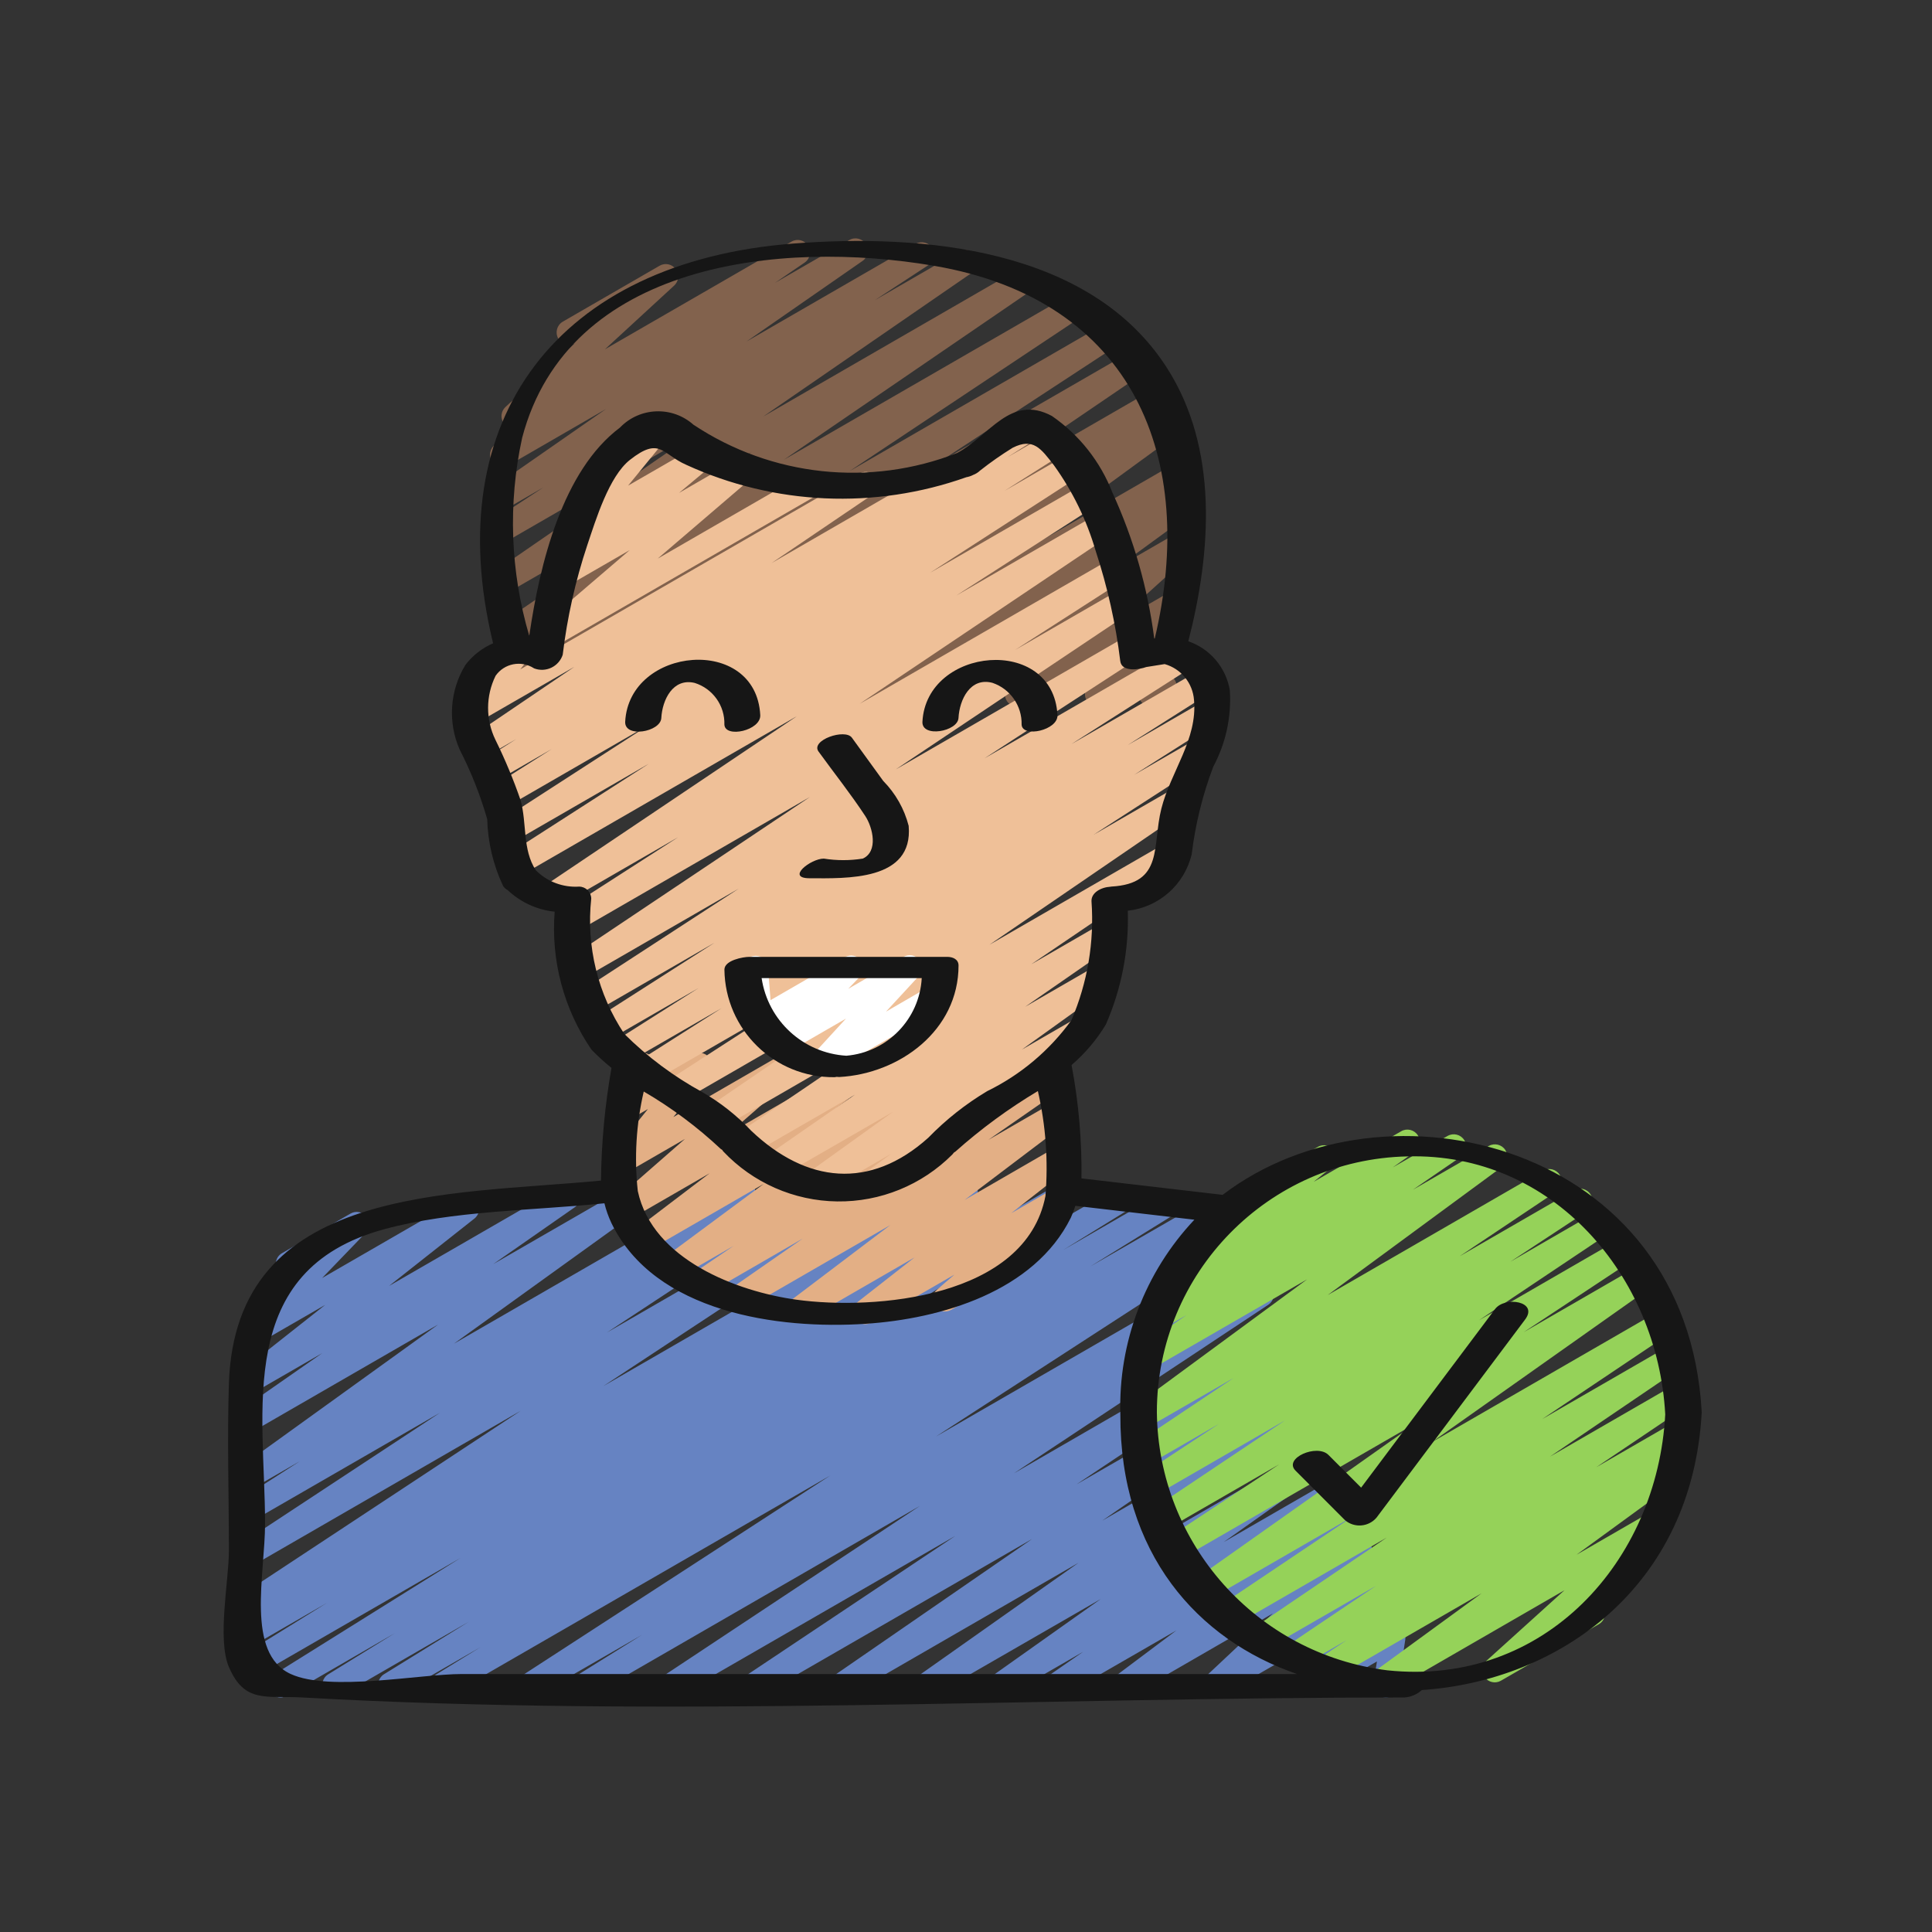
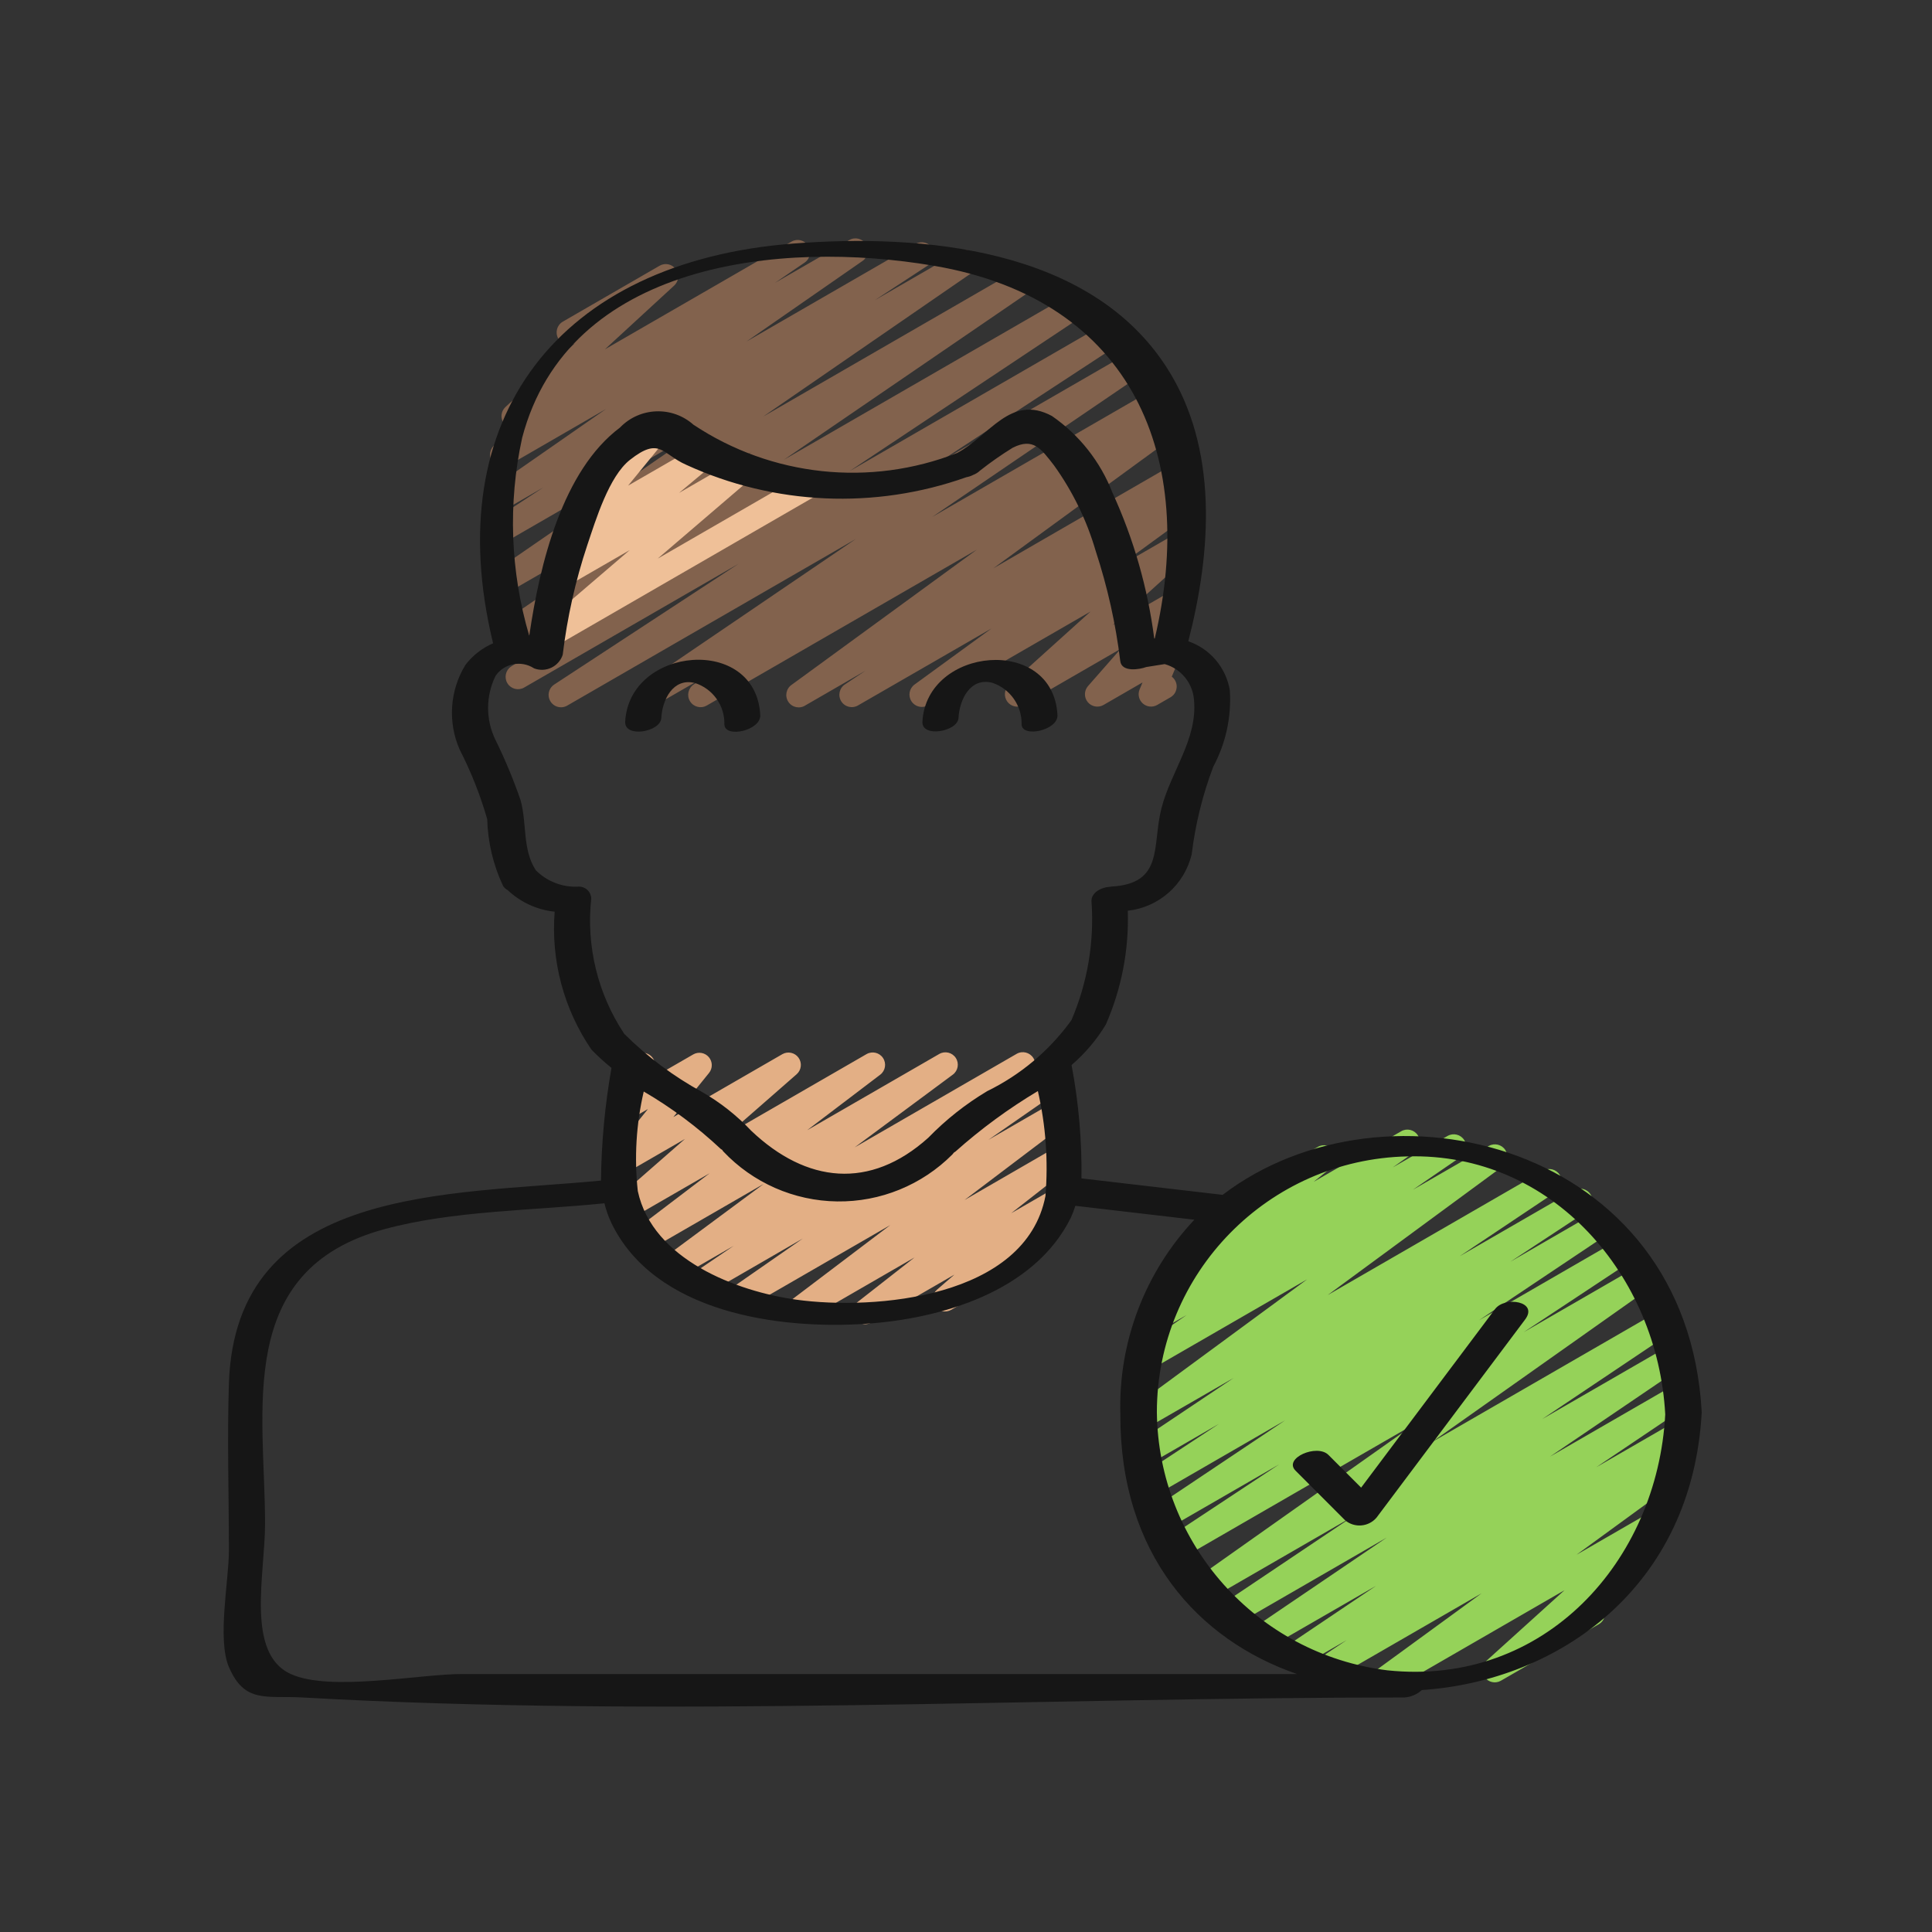
<svg xmlns="http://www.w3.org/2000/svg" fill="none" viewBox="0 0 120 120" height="120" width="120">
  <rect x="0" y="0" width="120" height="120" fill="#333333" stroke="none" />
-   <path fill="#6683C2" d="M17.418 105.433C17.075 105.433 16.773 105.206 16.679 104.876C16.584 104.546 16.719 104.194 17.01 104.012L28.607 96.766L15.801 104.161C15.437 104.38 14.964 104.261 14.746 103.897C14.528 103.532 14.646 103.06 15.011 102.841L20.318 99.552L15.771 102.177C15.41 102.358 14.971 102.231 14.764 101.885C14.557 101.539 14.652 101.091 14.983 100.86L15.618 100.469C15.279 100.575 14.911 100.438 14.724 100.135C14.507 99.781 14.61 99.319 14.957 99.091L32.34 87.628L15.771 97.198C15.411 97.4 14.957 97.282 14.741 96.931C14.524 96.581 14.622 96.122 14.963 95.891L27.327 87.75L15.771 94.42C15.41 94.618 14.957 94.498 14.743 94.147C14.529 93.795 14.629 93.338 14.97 93.108L18.624 90.76L15.771 92.406C15.416 92.605 14.969 92.494 14.748 92.153C14.528 91.812 14.611 91.359 14.937 91.117L27.213 82.27L15.769 88.876C15.412 89.081 14.958 88.969 14.737 88.622C14.516 88.275 14.608 87.815 14.944 87.579L20.021 84.041L15.769 86.496C15.42 86.692 14.979 86.588 14.755 86.257C14.531 85.926 14.598 85.478 14.909 85.227L20.2 81.047L16.037 83.45C15.703 83.647 15.276 83.566 15.038 83.26C14.8 82.955 14.827 82.52 15.1 82.246L17.975 79.27C17.675 79.296 17.387 79.148 17.233 78.889C17.021 78.521 17.147 78.051 17.515 77.838L21.772 75.377C22.104 75.185 22.527 75.267 22.763 75.57C22.999 75.873 22.976 76.303 22.709 76.578L20.009 79.38L28.601 74.42C28.95 74.214 29.399 74.316 29.627 74.651C29.855 74.987 29.782 75.442 29.462 75.691L24.168 79.87L34.877 73.688C35.234 73.483 35.688 73.595 35.909 73.942C36.13 74.289 36.038 74.748 35.702 74.984L30.639 78.514L39.646 73.323C40 73.125 40.447 73.236 40.668 73.576C40.888 73.917 40.806 74.371 40.48 74.612L28.196 83.458L45.756 73.323C46.117 73.118 46.577 73.236 46.793 73.591C47.01 73.945 46.906 74.408 46.558 74.635L42.913 76.978L49.245 73.323C49.605 73.122 50.059 73.24 50.275 73.59C50.492 73.941 50.394 74.399 50.053 74.631L37.692 82.769L54.056 73.323C54.414 73.13 54.861 73.25 55.075 73.596C55.289 73.942 55.196 74.395 54.863 74.629L37.478 86.092L59.597 73.323C59.96 73.126 60.413 73.251 60.624 73.605C60.836 73.959 60.73 74.417 60.385 74.643L60.288 74.703L62.678 73.319C63.041 73.119 63.496 73.242 63.709 73.597C63.922 73.951 63.816 74.411 63.469 74.637L58.133 77.938L66.073 73.354C66.435 73.163 66.882 73.288 67.092 73.638C67.302 73.988 67.202 74.442 66.864 74.671L55.294 81.901L69.435 73.735C69.798 73.531 70.258 73.653 70.473 74.011C70.687 74.369 70.576 74.832 70.224 75.055L66.052 77.63L72.242 74.057C72.604 73.864 73.054 73.988 73.265 74.34C73.475 74.692 73.373 75.148 73.031 75.375L67.72 78.663L75.125 74.4C75.489 74.195 75.949 74.317 76.163 74.675C76.377 75.033 76.267 75.497 75.914 75.72L73.167 77.412L76.377 75.566C76.737 75.373 77.184 75.494 77.397 75.842C77.61 76.189 77.515 76.642 77.18 76.875L58.131 89.228L77.361 78.127C77.722 77.931 78.174 78.055 78.386 78.407C78.598 78.76 78.495 79.216 78.153 79.444L74.204 81.906L77.977 79.727C78.336 79.529 78.787 79.647 79.003 79.996C79.219 80.344 79.124 80.8 78.787 81.033L62.978 91.51L78.956 82.279C79.314 82.084 79.762 82.202 79.978 82.549C80.193 82.895 80.1 83.35 79.766 83.584L66.861 92.199L79.877 84.707C80.234 84.505 80.686 84.619 80.906 84.966C81.125 85.312 81.034 85.769 80.699 86.005L68.461 94.453L80.874 87.288C81.23 87.089 81.679 87.201 81.899 87.544C82.118 87.888 82.032 88.343 81.702 88.582L71.842 95.54L81.826 89.776C82.182 89.571 82.636 89.681 82.858 90.027C83.08 90.373 82.991 90.832 82.656 91.07L76.004 95.783L82.649 91.947C83.007 91.739 83.465 91.85 83.686 92.2C83.907 92.549 83.813 93.01 83.472 93.245L81.419 94.668L83.28 93.591C83.632 93.389 84.08 93.496 84.304 93.834C84.528 94.172 84.451 94.626 84.128 94.871L80.436 97.649L84.038 95.569C84.378 95.363 84.819 95.449 85.056 95.769C85.293 96.088 85.247 96.535 84.951 96.8L80.825 100.677L85.057 98.234C85.369 98.052 85.765 98.111 86.01 98.377C86.255 98.642 86.282 99.042 86.075 99.338L84.034 102.277L86.14 101.063C86.396 100.915 86.714 100.928 86.958 101.094C87.202 101.261 87.329 101.552 87.284 101.844L87.077 103.204C87.457 103.034 87.903 103.196 88.085 103.571C88.266 103.946 88.116 104.397 87.746 104.589L86.462 105.329C86.205 105.474 85.888 105.462 85.643 105.298C85.399 105.131 85.272 104.839 85.317 104.547L85.523 103.197L81.831 105.327C81.519 105.506 81.126 105.446 80.882 105.182C80.639 104.918 80.611 104.52 80.814 104.224L82.854 101.284L75.842 105.321C75.502 105.528 75.061 105.441 74.825 105.122C74.588 104.803 74.633 104.355 74.93 104.09L79.056 100.215L70.218 105.321C69.866 105.523 69.418 105.417 69.194 105.078C68.97 104.74 69.047 104.286 69.37 104.041L73.062 101.272L66.037 105.321C65.68 105.52 65.231 105.406 65.012 105.062C64.793 104.717 64.882 104.262 65.214 104.024L67.278 102.594L62.551 105.321C62.196 105.519 61.748 105.406 61.529 105.065C61.31 104.723 61.394 104.269 61.721 104.029L68.364 99.322L57.953 105.321C57.598 105.514 57.154 105.401 56.937 105.061C56.719 104.721 56.801 104.27 57.125 104.029L66.987 97.068L52.696 105.321C52.34 105.515 51.894 105.4 51.677 105.058C51.461 104.715 51.547 104.263 51.874 104.024L64.106 95.589L47.233 105.321C46.875 105.517 46.427 105.399 46.211 105.052C45.996 104.705 46.089 104.251 46.422 104.017L59.337 95.397L42.133 105.321C41.775 105.519 41.324 105.401 41.108 105.053C40.892 104.704 40.987 104.248 41.324 104.015L57.139 93.534L36.723 105.321C36.362 105.512 35.915 105.387 35.705 105.037C35.495 104.687 35.594 104.234 35.932 104.004L39.877 101.543L33.322 105.321C32.963 105.514 32.515 105.393 32.302 105.046C32.089 104.698 32.184 104.245 32.519 104.012L51.573 91.645L27.882 105.321C27.519 105.518 27.066 105.393 26.855 105.039C26.643 104.685 26.749 104.227 27.094 104.001L29.843 102.309L24.613 105.324C24.252 105.512 23.806 105.386 23.597 105.036C23.389 104.687 23.488 104.235 23.825 104.006L29.117 100.731L21.166 105.321C20.802 105.526 20.342 105.404 20.128 105.046C19.914 104.688 20.024 104.224 20.376 104.001L24.53 101.435L17.801 105.329C17.685 105.397 17.553 105.433 17.418 105.433Z" />
  <path fill="#E3AF85" d="M53.739 82.246C53.411 82.246 53.119 82.038 53.012 81.728C52.905 81.418 53.006 81.074 53.264 80.872L56.802 78.103L49.953 82.059C49.602 82.259 49.156 82.153 48.932 81.817C48.708 81.48 48.783 81.027 49.104 80.781L55.296 76.092L46.189 81.35C45.832 81.549 45.383 81.436 45.164 81.091C44.945 80.746 45.034 80.291 45.366 80.053L49.864 76.927L43.856 80.4C43.499 80.595 43.051 80.479 42.835 80.133C42.619 79.788 42.709 79.334 43.041 79.098L45.567 77.383L42.183 79.335C41.83 79.535 41.383 79.428 41.16 79.089C40.937 78.75 41.016 78.296 41.34 78.052L47.444 73.529L40.381 77.606C40.03 77.806 39.584 77.7 39.36 77.363C39.136 77.026 39.212 76.574 39.532 76.328L44.075 72.874L39.214 75.68C38.871 75.879 38.433 75.785 38.202 75.463C37.971 75.141 38.023 74.696 38.322 74.435L42.543 70.743L39.005 72.785C38.684 72.97 38.276 72.9 38.036 72.618C37.795 72.337 37.789 71.924 38.022 71.635L40.244 68.885L39.301 69.428C39.019 69.591 38.665 69.558 38.417 69.347C38.169 69.135 38.082 68.791 38.198 68.486L38.671 67.256C38.576 67.191 38.498 67.106 38.44 67.007C38.337 66.83 38.309 66.619 38.362 66.422C38.415 66.225 38.544 66.056 38.721 65.954L39.534 65.493C39.817 65.329 40.172 65.363 40.42 65.576C40.667 65.788 40.754 66.132 40.637 66.436L40.415 67.016L43.06 65.491C43.38 65.308 43.786 65.379 44.026 65.66C44.266 65.941 44.272 66.352 44.041 66.64L41.823 69.385L48.592 65.477C48.934 65.281 49.369 65.376 49.599 65.697C49.829 66.018 49.778 66.461 49.482 66.722L45.261 70.414L53.825 65.471C54.176 65.271 54.623 65.377 54.846 65.714C55.07 66.051 54.995 66.503 54.674 66.75L50.133 70.2L58.342 65.462C58.694 65.261 59.142 65.369 59.365 65.708C59.587 66.047 59.509 66.501 59.185 66.745L53.085 71.265L63.149 65.454C63.508 65.25 63.963 65.365 64.182 65.715C64.401 66.064 64.305 66.524 63.965 66.757L61.445 68.466L65.063 66.379C65.42 66.171 65.878 66.283 66.099 66.632C66.321 66.981 66.227 67.443 65.886 67.677L61.388 70.8L65.258 68.566C65.61 68.366 66.056 68.472 66.279 68.809C66.503 69.146 66.428 69.599 66.107 69.845L59.911 74.534L65.501 71.303C65.851 71.102 66.296 71.205 66.522 71.539C66.748 71.873 66.678 72.324 66.361 72.574L62.809 75.354L65.518 73.791C65.862 73.593 66.299 73.689 66.528 74.012C66.758 74.334 66.705 74.779 66.406 75.038L64.044 77.083C64.192 77.148 64.315 77.259 64.395 77.4C64.608 77.768 64.482 78.238 64.114 78.45L59.083 81.355C58.74 81.551 58.304 81.456 58.075 81.134C57.845 80.812 57.897 80.369 58.194 80.109L59.279 79.169L54.124 82.145C54.007 82.213 53.874 82.247 53.739 82.246Z" />
  <path fill="#82624D" d="M34.845 43.931C34.505 43.931 34.205 43.708 34.107 43.383C34.009 43.057 34.137 42.705 34.422 42.519L45.873 35.018L32.549 42.709C32.191 42.91 31.738 42.794 31.52 42.445C31.303 42.096 31.399 41.638 31.737 41.405L46.352 31.684L32.071 39.928C31.713 40.136 31.254 40.023 31.034 39.672C30.813 39.322 30.91 38.859 31.253 38.627L46.692 28.061L31.479 36.844C31.121 37.056 30.659 36.945 30.436 36.593C30.214 36.241 30.312 35.776 30.657 35.544L43.646 26.593L31.22 33.767C30.861 33.965 30.409 33.846 30.194 33.496C29.979 33.146 30.077 32.689 30.416 32.458L33.762 30.267L31.245 31.721C30.889 31.92 30.439 31.806 30.22 31.462C30.002 31.117 30.09 30.662 30.422 30.424L37.635 25.407L31.588 28.901C31.23 29.105 30.775 28.992 30.556 28.644C30.336 28.295 30.43 27.836 30.768 27.601L32.614 26.332L32.296 26.515C31.957 26.706 31.528 26.615 31.297 26.301C31.067 25.987 31.107 25.551 31.391 25.284L35.699 21.326C35.329 21.52 34.873 21.384 34.67 21.02C34.467 20.655 34.591 20.196 34.949 19.983L40.975 16.502C41.314 16.31 41.743 16.402 41.973 16.716C42.204 17.03 42.163 17.466 41.88 17.733L37.572 21.697L49.164 15.005C49.521 14.801 49.976 14.914 50.196 15.262C50.416 15.611 50.322 16.07 49.984 16.305L48.138 17.568L52.753 14.908C53.109 14.703 53.564 14.816 53.785 15.162C54.005 15.51 53.914 15.969 53.577 16.205L46.358 21.218L56.883 15.143C57.243 14.945 57.695 15.065 57.91 15.415C58.125 15.764 58.027 16.221 57.688 16.453L54.342 18.643L59.572 15.625C59.929 15.424 60.381 15.537 60.6 15.883C60.82 16.23 60.729 16.687 60.394 16.923L47.401 25.875L63.317 16.686C63.676 16.467 64.144 16.577 64.368 16.933C64.593 17.289 64.489 17.759 64.137 17.988L48.69 28.556L66.544 18.25C66.902 18.054 67.351 18.172 67.566 18.519C67.781 18.865 67.689 19.32 67.355 19.554L52.764 29.266L68.818 19.997C69.177 19.802 69.626 19.921 69.84 20.269C70.055 20.617 69.96 21.072 69.624 21.305L58.166 28.809L70.372 21.762C70.73 21.554 71.188 21.667 71.409 22.017C71.629 22.368 71.533 22.83 71.19 23.063L57.9 32.11L71.782 24.095C72.144 23.89 72.603 24.008 72.819 24.363C73.036 24.717 72.932 25.18 72.584 25.407L71.333 26.21L72.35 25.624C72.704 25.418 73.158 25.525 73.382 25.869C73.606 26.213 73.521 26.672 73.188 26.912L61.7 35.298L73.102 28.71C73.461 28.509 73.914 28.626 74.131 28.975C74.349 29.324 74.253 29.782 73.915 30.015L72.658 30.864L73.287 30.501C73.641 30.294 74.095 30.402 74.319 30.746C74.543 31.089 74.458 31.548 74.125 31.789L69.356 35.268L73.279 33.005C73.618 32.822 74.04 32.916 74.267 33.227C74.495 33.538 74.457 33.969 74.179 34.236L69.103 38.824L72.875 36.644C73.201 36.455 73.616 36.53 73.855 36.821C74.094 37.113 74.087 37.535 73.838 37.818L71.807 40.125L72.165 39.92C72.451 39.756 72.809 39.792 73.056 40.01C73.304 40.227 73.385 40.578 73.259 40.882L72.781 42.029C72.864 42.091 72.933 42.169 72.984 42.259C73.196 42.627 73.07 43.097 72.702 43.309L71.878 43.785C71.592 43.95 71.233 43.915 70.985 43.697C70.737 43.479 70.656 43.128 70.782 42.823L70.964 42.388L68.54 43.788C68.214 43.975 67.801 43.899 67.562 43.609C67.324 43.319 67.33 42.899 67.576 42.616L69.609 40.299L63.552 43.799C63.214 43.983 62.791 43.888 62.564 43.577C62.337 43.266 62.374 42.835 62.652 42.568L67.737 37.982L57.645 43.805C57.291 44.011 56.836 43.904 56.613 43.56C56.389 43.216 56.474 42.758 56.806 42.517L61.583 39.036L53.311 43.805C52.95 44.029 52.476 43.919 52.251 43.559C52.026 43.198 52.137 42.723 52.497 42.499L53.76 41.656L50.031 43.809C49.677 44.044 49.199 43.946 48.965 43.591C48.731 43.236 48.829 42.759 49.184 42.525L60.671 34.141L43.903 43.819C43.54 44.031 43.075 43.914 42.857 43.555C42.638 43.197 42.748 42.729 43.103 42.505L44.369 41.693L40.677 43.822C40.318 44.03 39.86 43.916 39.639 43.566C39.419 43.215 39.516 42.753 39.858 42.52L53.153 33.479L35.229 43.828C35.112 43.896 34.98 43.931 34.845 43.931Z" />
-   <path fill="#EFC098" d="M53.933 74.417C53.603 74.414 53.312 74.201 53.21 73.887C53.107 73.574 53.215 73.23 53.479 73.032L55.357 71.66L50.876 74.246C50.521 74.452 50.067 74.343 49.844 73.998C49.621 73.653 49.709 73.194 50.042 72.955L55.476 69.051L48.327 73.169C47.97 73.377 47.512 73.265 47.291 72.916C47.069 72.567 47.163 72.105 47.504 71.871L53.104 67.99L46.521 71.785C46.163 71.993 45.704 71.879 45.484 71.529C45.263 71.178 45.36 70.716 45.703 70.483L54.954 64.204L44.767 70.093C44.409 70.3 43.95 70.187 43.73 69.837C43.51 69.486 43.606 69.024 43.949 68.791L56.339 60.319L42.186 68.491C41.825 68.697 41.366 68.578 41.149 68.224C40.932 67.869 41.037 67.406 41.384 67.179L48.496 62.582L40.394 67.259C40.033 67.454 39.582 67.332 39.37 66.981C39.157 66.631 39.257 66.175 39.597 65.945L44.818 62.621L38.903 66.034C38.543 66.225 38.097 66.101 37.886 65.752C37.675 65.404 37.772 64.951 38.108 64.721L43.372 61.379L37.694 64.657C37.333 64.859 36.876 64.739 36.661 64.385C36.446 64.032 36.55 63.571 36.895 63.344L44.38 58.555L36.862 62.896C36.502 63.089 36.055 62.968 35.842 62.62C35.629 62.273 35.724 61.82 36.059 61.587L45.883 55.195L36.316 60.718C35.958 60.916 35.507 60.799 35.29 60.452C35.074 60.105 35.166 59.649 35.502 59.415L50.305 49.503L36.029 57.747C35.667 57.959 35.202 57.842 34.983 57.483C34.765 57.125 34.875 56.658 35.229 56.433L42.12 52.001L34.642 56.319C34.283 56.528 33.823 56.413 33.603 56.061C33.384 55.709 33.483 55.246 33.828 55.015L49.499 44.482L32.28 54.421C31.919 54.627 31.46 54.508 31.243 54.154C31.027 53.799 31.131 53.336 31.479 53.109L40.3 47.438L31.934 52.267C31.574 52.463 31.125 52.342 30.911 51.993C30.698 51.643 30.795 51.188 31.133 50.957L40.471 44.922L31.437 50.137C31.077 50.332 30.626 50.21 30.413 49.859C30.2 49.509 30.3 49.053 30.64 48.823L34.262 46.529L30.823 48.514C30.46 48.734 29.987 48.617 29.767 48.254C29.547 47.89 29.663 47.417 30.027 47.197L32.063 45.906L30.204 46.983C29.845 47.187 29.39 47.073 29.171 46.723C28.952 46.373 29.048 45.913 29.388 45.68L35.672 41.42L29.698 44.863C29.379 45.048 28.974 44.981 28.732 44.704C28.49 44.427 28.478 44.017 28.704 43.726L29.558 42.623C29.255 42.546 29.029 42.293 28.987 41.983C28.944 41.674 29.093 41.369 29.364 41.213L31.825 39.796C32.143 39.614 32.545 39.682 32.785 39.958C33.026 40.233 33.04 40.641 32.817 40.931L32.317 41.577L53.393 29.41C53.751 29.209 54.203 29.324 54.421 29.672C54.64 30.02 54.546 30.477 54.21 30.712L47.922 34.975L63.791 25.811C64.153 25.604 64.614 25.723 64.83 26.08C65.046 26.437 64.939 26.901 64.588 27.126L62.568 28.403L65.209 26.88C65.571 26.673 66.032 26.792 66.249 27.149C66.465 27.506 66.357 27.97 66.006 28.195L62.398 30.486L66.323 28.22C66.684 28.014 67.143 28.133 67.36 28.487C67.576 28.842 67.472 29.305 67.124 29.532L57.762 35.581L67.401 30.017C67.763 29.804 68.229 29.922 68.447 30.28C68.665 30.639 68.556 31.106 68.201 31.33L59.394 36.992L68.247 31.881C68.606 31.673 69.066 31.787 69.286 32.139C69.505 32.492 69.406 32.955 69.061 33.186L53.393 43.716L69.143 34.624C69.505 34.412 69.97 34.529 70.189 34.888C70.407 35.246 70.297 35.713 69.943 35.938L63.051 40.37L69.644 36.567C70.003 36.366 70.456 36.482 70.673 36.831C70.891 37.18 70.795 37.638 70.456 37.871L55.645 47.786L70.177 39.398C70.536 39.205 70.983 39.326 71.196 39.673C71.409 40.02 71.314 40.474 70.98 40.707L61.152 47.1L73.213 40.137C73.575 39.925 74.041 40.042 74.259 40.401C74.477 40.76 74.368 41.227 74.013 41.451L66.543 46.22L74.542 41.605C74.904 41.406 75.358 41.528 75.571 41.881C75.785 42.234 75.682 42.693 75.338 42.92L70.043 46.28L74.836 43.511C75.198 43.309 75.654 43.429 75.869 43.783C76.084 44.137 75.98 44.597 75.635 44.825L70.436 48.132L74.227 45.946C74.587 45.751 75.037 45.872 75.25 46.221C75.464 46.57 75.366 47.026 75.028 47.257L67.909 51.858L73.029 48.903C73.386 48.705 73.836 48.82 74.053 49.166C74.271 49.511 74.18 49.967 73.847 50.203L61.46 58.678L72.484 52.314C72.843 52.101 73.306 52.213 73.528 52.567C73.749 52.92 73.649 53.386 73.301 53.617L64.055 59.892L68.447 57.356C68.804 57.152 69.259 57.264 69.479 57.611C69.7 57.958 69.609 58.417 69.272 58.653L63.678 62.531L68.089 59.985C68.444 59.78 68.898 59.889 69.121 60.233C69.344 60.578 69.256 61.037 68.923 61.276L63.477 65.188L66.917 63.202C67.27 63.003 67.718 63.112 67.939 63.452C68.161 63.792 68.08 64.245 67.755 64.488L59.222 70.731C59.357 71.084 59.217 71.483 58.889 71.672L54.318 74.312C54.201 74.381 54.068 74.417 53.933 74.417Z" />
  <path fill="#EFC098" d="M34.057 40.281C33.735 40.281 33.447 40.08 33.336 39.778C33.224 39.476 33.312 39.136 33.557 38.927L39.114 34.166L35.268 36.385C34.922 36.584 34.482 36.486 34.254 36.159C34.025 35.832 34.085 35.384 34.391 35.129L36.391 33.459L36.145 33.599C35.823 33.782 35.417 33.71 35.178 33.429C34.939 33.147 34.934 32.735 35.166 32.447L38.386 28.509C38.222 28.447 38.085 28.329 37.998 28.177C37.786 27.809 37.911 27.339 38.278 27.126L40.74 25.701C41.061 25.519 41.467 25.59 41.706 25.872C41.946 26.154 41.951 26.566 41.718 26.854L39.012 30.164L43.301 27.689C43.646 27.494 44.083 27.594 44.309 27.919C44.536 28.243 44.48 28.687 44.178 28.944L42.178 30.615L45.524 28.684C45.868 28.485 46.307 28.582 46.537 28.906C46.766 29.231 46.711 29.677 46.409 29.935L40.852 34.696L50.038 29.393C50.403 29.202 50.854 29.333 51.06 29.69C51.266 30.047 51.155 30.503 50.807 30.724L34.442 40.177C34.325 40.246 34.192 40.281 34.057 40.281Z" />
  <path fill="#95D259" d="M85.808 105.218C85.477 105.218 85.183 105.006 85.078 104.692C84.973 104.378 85.081 104.032 85.346 103.833L92.024 98.964L82.677 104.359C82.318 104.558 81.867 104.44 81.652 104.091C81.436 103.743 81.531 103.286 81.868 103.053L83.648 101.869L80.613 103.621C80.252 103.846 79.778 103.737 79.553 103.376C79.328 103.016 79.437 102.542 79.797 102.317L85.472 98.497L78.705 102.398C78.347 102.602 77.891 102.487 77.672 102.138C77.453 101.788 77.549 101.328 77.89 101.095L86.138 95.499L76.767 100.912C76.409 101.11 75.958 100.994 75.742 100.647C75.525 100.3 75.618 99.844 75.953 99.609L84.002 94.209L75.165 99.311C74.81 99.51 74.36 99.398 74.141 99.055C73.921 98.711 74.007 98.256 74.338 98.017L87.983 88.374L73.439 96.771C73.079 96.98 72.618 96.864 72.399 96.51C72.18 96.156 72.283 95.692 72.63 95.463L79.451 90.954L72.536 94.945C72.178 95.143 71.728 95.026 71.511 94.679C71.294 94.332 71.387 93.876 71.722 93.642L79.82 88.221L71.789 92.86C71.428 93.065 70.971 92.948 70.754 92.595C70.536 92.242 70.638 91.781 70.983 91.551L75.713 88.439L71.435 90.908C71.077 91.101 70.631 90.983 70.416 90.638C70.201 90.293 70.292 89.841 70.623 89.605L76.622 85.588L71.183 88.722C70.83 88.92 70.384 88.81 70.163 88.472C69.941 88.133 70.02 87.681 70.343 87.438L81.191 79.461L71.546 85.028C71.187 85.256 70.711 85.15 70.483 84.791C70.256 84.432 70.362 83.956 70.721 83.728L73.705 81.678L72.35 82.459C71.994 82.661 71.542 82.549 71.322 82.204C71.102 81.859 71.191 81.402 71.524 81.164L73.39 79.852C73.101 79.897 72.812 79.769 72.652 79.524C72.425 79.192 72.492 78.742 72.805 78.49L76.051 75.884C75.947 75.818 75.86 75.727 75.799 75.62C75.587 75.252 75.712 74.782 76.079 74.569L81.856 71.234C82.203 71.034 82.647 71.134 82.874 71.465C83.101 71.796 83.035 72.246 82.723 72.498L81.593 73.406L87.028 70.266C87.384 70.058 87.841 70.168 88.064 70.516C88.286 70.864 88.194 71.326 87.855 71.561L86.505 72.511L89.914 70.554C90.271 70.35 90.726 70.463 90.946 70.811C91.166 71.16 91.072 71.619 90.734 71.854L87.752 73.901L92.475 71.175C92.828 70.978 93.273 71.087 93.495 71.425C93.716 71.764 93.638 72.216 93.315 72.46L82.466 80.439L95.85 72.709C96.209 72.508 96.662 72.625 96.879 72.974C97.097 73.323 97.001 73.781 96.662 74.014L90.663 78.027L97.762 73.929C98.123 73.724 98.58 73.842 98.797 74.195C99.015 74.547 98.913 75.009 98.569 75.238L93.82 78.363L99.139 75.286C99.498 75.078 99.958 75.192 100.178 75.544C100.397 75.897 100.298 76.359 99.953 76.591L91.864 82.004L100.65 76.927C101.009 76.726 101.463 76.844 101.68 77.195C101.896 77.545 101.798 78.004 101.458 78.235L94.641 82.744L101.742 78.644C102.097 78.451 102.54 78.565 102.758 78.905C102.976 79.245 102.894 79.695 102.57 79.936L88.931 89.576L103.031 81.435C103.39 81.234 103.843 81.35 104.06 81.699C104.278 82.048 104.182 82.506 103.844 82.739L95.793 88.139L103.714 83.567C104.072 83.371 104.52 83.488 104.736 83.833C104.952 84.178 104.862 84.632 104.53 84.868L96.269 90.476L103.997 86.014C104.355 85.816 104.806 85.933 105.022 86.28C105.239 86.627 105.146 87.083 104.811 87.317L99.141 91.136L103.982 88.341C104.341 88.142 104.792 88.26 105.008 88.609C105.223 88.957 105.128 89.413 104.791 89.647L103.027 90.834L103.759 90.413C104.113 90.206 104.567 90.314 104.791 90.657C105.015 91.001 104.93 91.46 104.597 91.7L97.919 96.569L102.679 93.822C103.017 93.638 103.44 93.733 103.667 94.043C103.894 94.355 103.857 94.786 103.579 95.052L98.671 99.489C99.043 99.362 99.45 99.535 99.617 99.89C99.783 100.246 99.656 100.669 99.321 100.874L93.209 104.401C92.87 104.585 92.448 104.49 92.221 104.179C91.993 103.868 92.031 103.437 92.309 103.17L97.173 98.772L86.195 105.11C86.078 105.181 85.944 105.218 85.808 105.218Z" />
-   <path fill="white" d="M51.073 66.779C50.768 66.779 50.491 66.599 50.368 66.32C50.245 66.04 50.299 65.715 50.505 65.49L52.545 63.267L48.787 65.437C48.455 65.629 48.033 65.547 47.797 65.246C47.561 64.945 47.582 64.515 47.847 64.239L48.584 63.47L47.558 64.062C47.329 64.196 47.047 64.201 46.813 64.076C46.579 63.952 46.425 63.717 46.406 63.453L46.252 61.316C45.972 61.31 45.714 61.166 45.562 60.931C45.35 60.564 45.475 60.094 45.843 59.881L46.552 59.472C46.782 59.339 47.064 59.334 47.299 59.459C47.533 59.584 47.686 59.822 47.704 60.087L47.858 62.122L52.485 59.452C52.816 59.262 53.236 59.344 53.472 59.644C53.707 59.944 53.687 60.371 53.425 60.648L52.685 61.418L56.125 59.433C56.454 59.244 56.871 59.323 57.108 59.619C57.345 59.915 57.331 60.339 57.076 60.619L55.03 62.836L57.682 61.298C57.92 61.146 58.223 61.137 58.469 61.275C58.716 61.413 58.867 61.675 58.864 61.957C58.86 62.24 58.701 62.497 58.451 62.628L51.458 66.666C51.342 66.737 51.209 66.776 51.073 66.779Z" />
  <path fill="#161616" d="M14.217 103.54C15.195 105.821 16.54 105.307 18.779 105.433C41.45 106.709 64.521 105.433 87.237 105.433C87.637 105.403 88.016 105.241 88.314 104.972C96.807 104.401 105.106 98.598 105.697 87.722C104.797 71.02 86.058 66.493 75.941 74.214L67.172 73.192C67.203 70.831 66.997 68.472 66.556 66.151C67.393 65.433 68.11 64.587 68.681 63.644C69.66 61.417 70.127 58.998 70.049 56.567C71.982 56.355 73.572 54.948 74.019 53.055C74.246 51.197 74.695 49.373 75.358 47.621C76.137 46.167 76.494 44.523 76.387 42.876C76.151 41.465 75.161 40.296 73.808 39.831C75.239 34.284 75.698 27.86 72.475 22.84C67.693 15.38 57.254 14.508 49.25 15.13C34.723 16.259 27.224 25.941 30.627 39.956C29.952 40.249 29.362 40.708 28.913 41.291C27.938 42.877 27.801 44.84 28.545 46.546C29.257 47.932 29.832 49.384 30.262 50.881C30.3 52.319 30.637 53.734 31.251 55.035C31.32 55.14 31.415 55.226 31.528 55.282C32.328 56.04 33.355 56.513 34.451 56.627C34.212 59.661 35.02 62.685 36.738 65.197C37.128 65.601 37.544 65.979 37.981 66.329C37.573 68.64 37.354 70.981 37.328 73.328C27.85 74.246 14.615 73.598 14.217 85.938C14.106 89.391 14.217 92.86 14.217 96.32C14.217 98.16 13.481 101.821 14.217 103.54ZM87.415 71.826C96.469 71.575 102.97 79.273 103.431 87.853C102.942 96.957 95.948 104.775 86.172 103.747C78.061 102.737 71.944 95.888 71.855 87.714C71.862 79.07 78.772 72.013 87.415 71.826ZM32.432 27.192C35.294 16.302 48.47 14.885 57.989 16.505C70.458 18.622 74.364 28.523 71.725 39.659H71.692C71.289 36.528 70.415 33.477 69.099 30.607C68.351 28.677 67.04 27.015 65.337 25.838C62.763 24.454 61.461 27.069 59.454 28.135C54.034 30.256 47.921 29.602 43.073 26.381C41.751 25.204 39.736 25.282 38.508 26.557C34.942 29.226 33.522 35.018 32.873 39.494C31.694 35.496 31.543 31.265 32.432 27.192ZM35.971 55.069C34.968 55.134 33.986 54.763 33.277 54.05C32.437 52.752 32.737 51.154 32.334 49.7C31.892 48.418 31.37 47.165 30.771 45.949C30.16 44.694 30.165 43.226 30.782 41.974C31.319 41.205 32.367 40.998 33.157 41.503L33.18 41.516C33.526 41.647 33.911 41.631 34.246 41.471C34.58 41.312 34.835 41.023 34.951 40.671C35.229 38.355 35.74 36.074 36.477 33.861C37.011 32.273 37.825 29.589 39.127 28.563C41.001 27.087 41.127 28.218 42.623 28.87C48.102 31.381 54.344 31.657 60.023 29.64C60.171 29.615 60.315 29.566 60.448 29.496C60.609 29.436 60.756 29.342 60.88 29.223C61.526 28.714 62.2 28.242 62.9 27.81C64.178 27.167 64.658 27.863 65.463 28.901C66.624 30.515 67.501 32.315 68.056 34.224C68.787 36.446 69.298 38.734 69.581 41.056C69.665 41.777 70.798 41.58 71.193 41.431L72.339 41.248C73.355 41.533 74.083 42.424 74.162 43.476C74.39 45.917 72.713 47.937 72.135 50.223C71.547 52.544 72.31 54.887 69.019 55.067C69.007 55.069 68.994 55.072 68.981 55.075C68.386 55.107 67.772 55.444 67.795 55.981C67.975 58.507 67.547 61.038 66.549 63.365C65.194 65.242 63.398 66.756 61.318 67.772C59.977 68.573 58.746 69.547 57.657 70.668C54.037 73.923 50.087 73.487 46.662 70.235C45.769 69.288 44.741 68.477 43.612 67.828C41.837 66.858 40.209 65.642 38.775 64.216C37.129 61.742 36.403 58.769 36.723 55.815C36.717 55.404 36.385 55.073 35.974 55.069H35.971ZM44.758 71.357C44.79 71.381 44.823 71.402 44.858 71.421C44.884 71.452 44.889 71.485 44.921 71.514C46.762 73.465 49.315 74.587 51.997 74.623C54.679 74.659 57.262 73.606 59.154 71.705C59.188 71.668 59.22 71.629 59.249 71.588C59.28 71.563 59.32 71.549 59.348 71.523C60.931 70.112 62.644 68.855 64.464 67.768C64.956 69.903 65.114 72.102 64.935 74.286C63.704 80.636 54.302 81.392 49.471 80.727C45.779 80.218 40.53 78.241 39.615 73.981C39.389 71.913 39.514 69.822 39.984 67.796C41.705 68.8 43.307 69.995 44.761 71.357H44.758ZM23.875 76.346C28.147 75.187 33.079 75.195 37.541 74.738C37.645 75.162 37.792 75.574 37.978 75.969C40.669 81.53 48.344 82.584 53.76 82.224C58.449 81.916 64.235 80.224 66.51 75.637C66.62 75.396 66.714 75.148 66.792 74.895L74.185 75.758C71.11 79.02 69.456 83.37 69.587 87.851C69.555 96.515 74.404 101.85 80.559 103.976H28.699C26.05 103.976 20.499 105.092 18.059 103.976C15.247 102.692 16.463 97.783 16.463 94.632C16.463 87.673 14.521 78.881 23.875 76.346Z" />
-   <path fill="#161616" d="M58.84 59.433H46.533C46.163 59.433 44.995 59.641 44.995 60.224C45.042 63.958 48.105 66.948 51.839 66.906C51.883 66.902 51.927 66.895 51.97 66.885C52.021 66.891 52.072 66.895 52.124 66.896C55.874 66.693 59.537 64.004 59.537 59.962C59.531 59.584 59.183 59.433 58.84 59.433ZM52.568 65.573C49.895 65.413 47.699 63.402 47.306 60.753H57.251C57.11 63.302 55.112 65.358 52.568 65.573Z" />
  <path fill="#161616" d="M83.545 94.426C84.131 94.917 85.003 94.844 85.499 94.262L94.729 81.955C95.575 80.826 93.474 80.495 92.864 81.305L84.542 92.399L82.511 90.367C81.804 89.66 79.695 90.571 80.468 91.345L83.545 94.426Z" />
  <path fill="#161616" d="M59.534 44.593C59.596 43.454 60.265 42.051 61.64 42.411C62.748 42.786 63.484 43.838 63.454 45.008C63.498 45.843 65.734 45.359 65.681 44.411C65.414 39.431 57.545 40.165 57.294 44.826C57.239 45.842 59.491 45.443 59.534 44.593Z" />
  <path fill="#161616" d="M41.075 44.597C41.137 43.468 41.795 42.097 43.147 42.417C44.273 42.77 45.028 43.828 44.993 45.008C45.039 45.865 47.273 45.376 47.221 44.411C46.953 39.422 39.084 40.142 38.832 44.822C38.777 45.857 41.031 45.468 41.075 44.597Z" />
-   <path fill="#161616" d="M56.439 51.295C56.168 50.242 55.623 49.28 54.86 48.506L52.913 45.819C52.49 45.234 50.333 45.972 50.839 46.677C51.804 48.009 52.839 49.309 53.743 50.684C54.219 51.411 54.559 52.889 53.59 53.329C52.788 53.457 51.97 53.457 51.168 53.329C50.358 53.329 48.791 54.55 50.288 54.55C52.541 54.555 56.743 54.741 56.439 51.295Z" />
</svg>